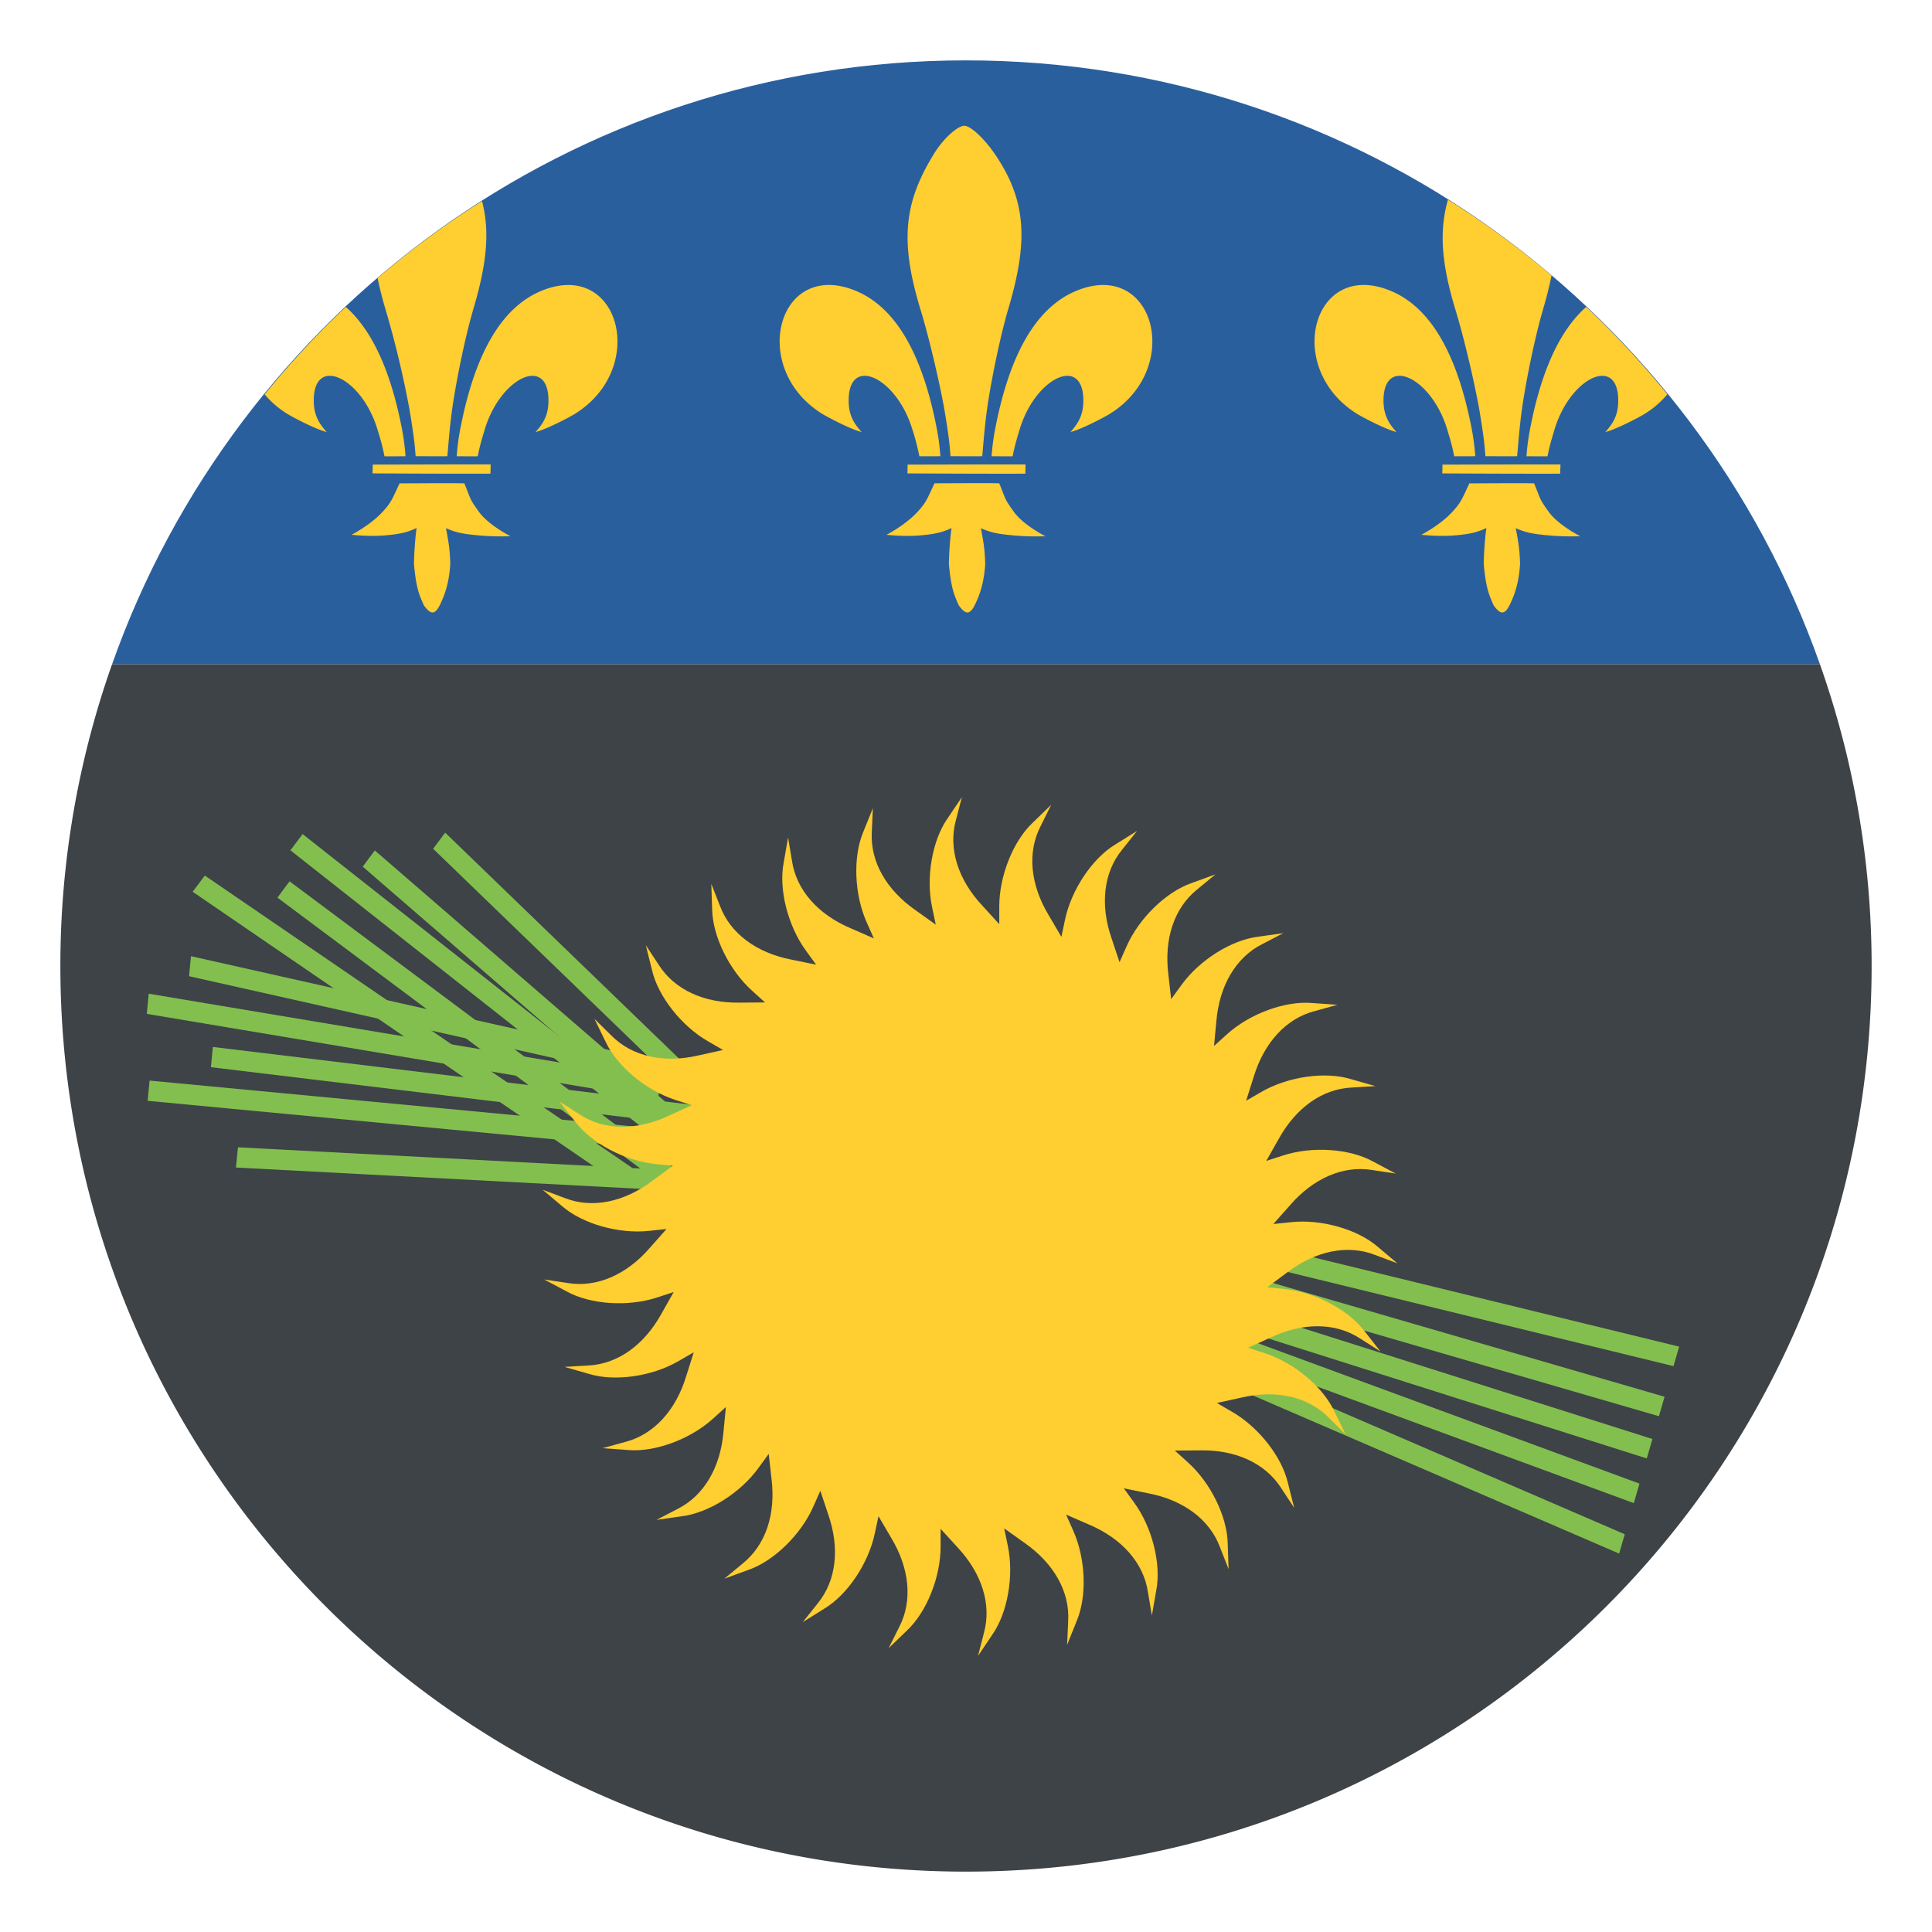
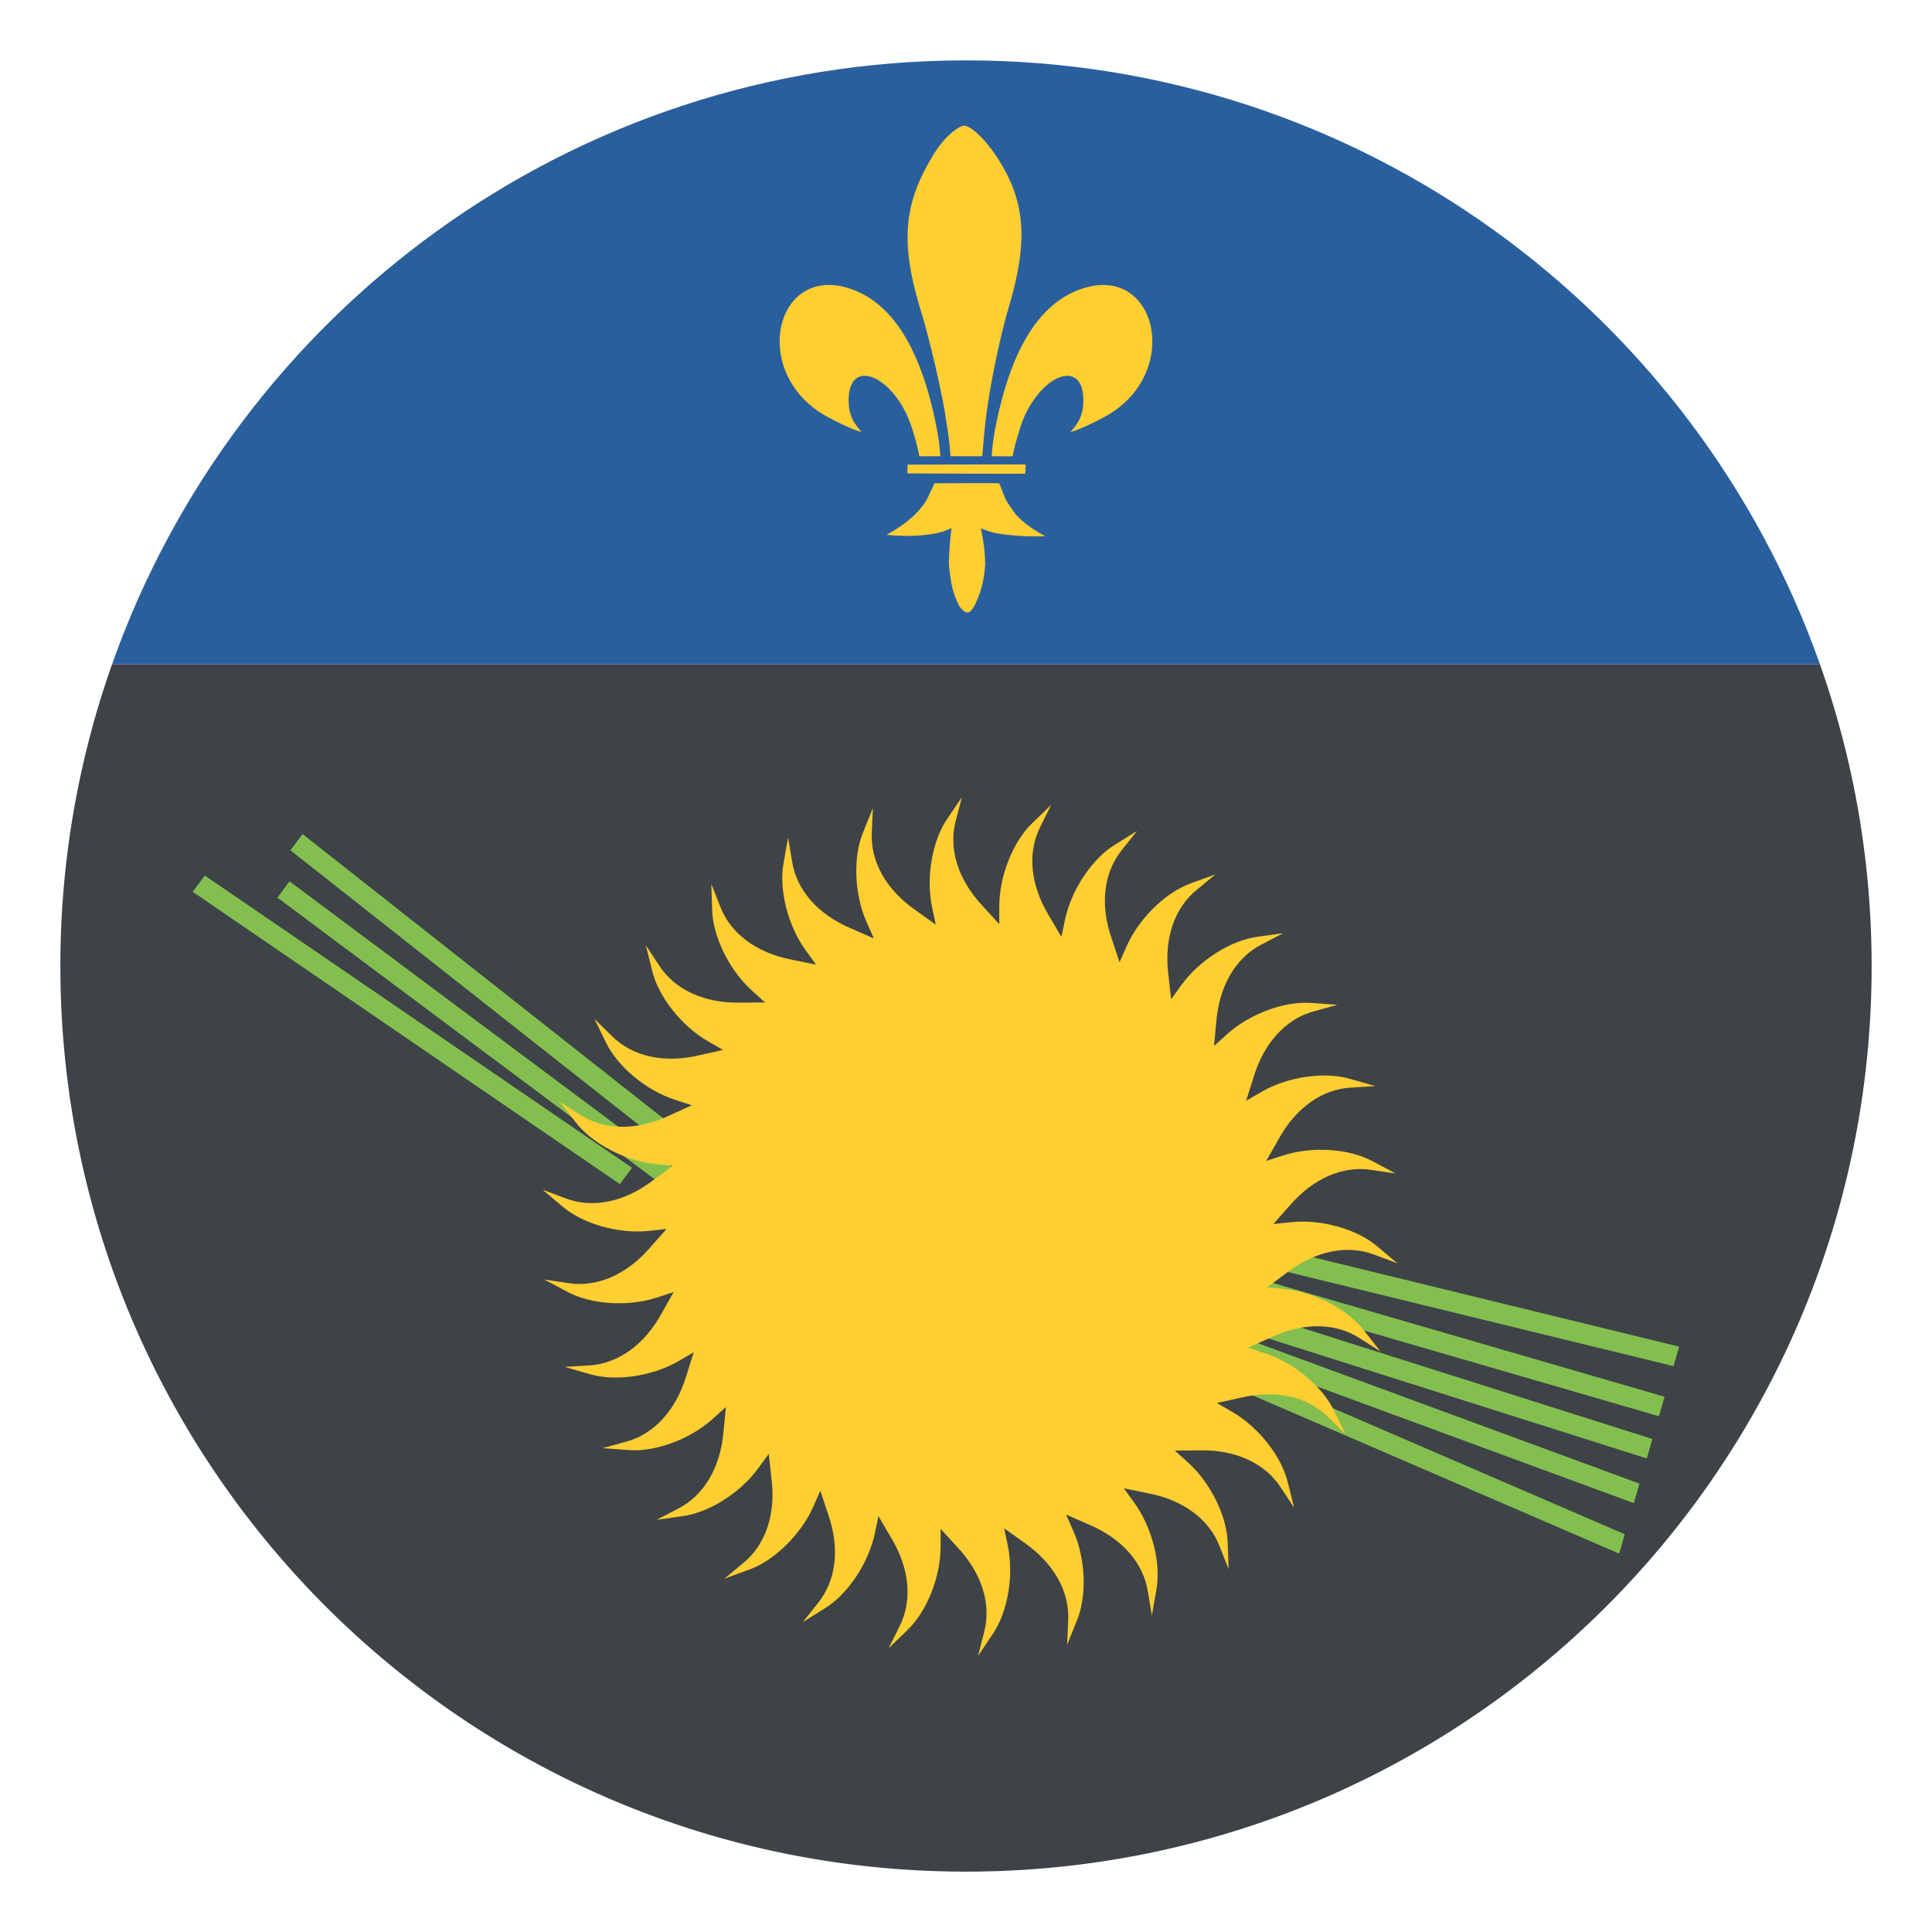
<svg xmlns="http://www.w3.org/2000/svg" width="64" height="64" viewBox="0 0 64 64">
  <path fill="#3E4347" d="M2 32c0 16.568 13.432 30 30 30s30-13.432 30-30c0-3.508-.607-6.871-1.714-10H3.714A29.941 29.941 0 0 0 2 32z" />
  <path fill="#2A5F9E" d="M32 2C18.939 2 7.833 10.35 3.714 22h56.572C56.167 10.35 45.062 2 32 2z" />
  <path fill="#FFCE31" d="M30.898 5.164c-.961 1.585-1.076 2.854-.42 5.043.316 1.021.663 2.547.809 3.374.194 1.168.174 1.278.201 1.532.243 0 .795.002 1.05 0 .038-.404.067-.871.153-1.513.101-.748.398-2.313.719-3.399.641-2.172.599-3.504-.397-5.013-.365-.56-.851-1.022-1.069-1.022-.219.001-.715.428-1.046.998zm4.721 4.485c-1.361.583-2.18 2.2-2.626 4.427a7.616 7.616 0 0 0-.145 1.038c.295.001.411.003.697.001.063-.316.108-.484.246-.935.55-1.741 2.168-2.439 2.094-.81-.023.45-.213.701-.424.942.26-.065.814-.323 1.264-.579 2.504-1.506 1.518-5.203-1.106-4.084zm-5.56 6.033c1.099.006 2.997.014 3.908.009.001-.234.004-.114.007-.304-.672-.006-3.241.004-3.909.004 0 .122-.002.181-.006.291zm.323 1.287c-.396.428-1.015.747-1.015.747s.548.062 1.058.024.793-.102 1.095-.248c-.082.609-.087 1.197-.087 1.197.075.783.158.982.328 1.365.23.316.364.318.533-.018.183-.375.304-.762.342-1.352-.014-.441-.038-.645-.143-1.186.353.153.576.193 1.103.24.538.049 1.034.025 1.034.025s-.729-.366-1.049-.814c-.315-.443-.248-.367-.479-.938-.279-.014-1.696-.001-2.146-.001-.245.523-.27.631-.574.959zm-2-7.321c1.36.584 2.179 2.2 2.626 4.428.082.418.103.565.144 1.037-.294.001-.41.003-.697.001a8.006 8.006 0 0 0-.246-.935c-.55-1.74-2.167-2.439-2.094-.81.024.45.214.701.425.942-.261-.064-.815-.324-1.265-.579-2.504-1.507-1.517-5.203 1.107-4.084z" />
  <g fill="#FFCE31">
-     <path d="M13.568 13.581c.194 1.168.174 1.278.201 1.532.243 0 .795.002 1.05 0 .038-.404.067-.871.153-1.513.101-.748.398-2.313.719-3.399.43-1.457.543-2.533.276-3.541a29.964 29.964 0 0 0-3.459 2.551c.065.313.144.639.251.996a32.89 32.89 0 0 1 .809 3.374zM16.248 15.69c.001-.234.004-.114.007-.304-.672-.006-3.241.004-3.909.004.001.122-.002.182-.006.291 1.098.007 2.997.014 3.908.009zM9.556 13.733c.449.255 1.004.515 1.265.579-.211-.241-.4-.492-.425-.942-.073-1.63 1.544-.931 2.094.81.138.45.184.617.246.935.287.002.403 0 .697-.001a7.606 7.606 0 0 0-.144-1.037c-.353-1.754-.939-3.119-1.834-3.909a30.071 30.071 0 0 0-2.689 2.896c.21.249.47.477.79.669zM15.862 16.951c-.315-.443-.248-.367-.479-.938-.279-.014-1.696-.001-2.146-.001-.246.521-.271.628-.575.956-.396.428-1.015.747-1.015.747s.548.062 1.058.024.793-.102 1.095-.248c-.082.609-.087 1.197-.087 1.197.075.783.158.982.328 1.365.23.316.364.318.533-.018.183-.375.304-.762.342-1.352-.014-.441-.038-.645-.143-1.186.353.153.576.193 1.103.24.538.049 1.034.025 1.034.025s-.727-.363-1.048-.811zM17.9 9.649c-1.361.583-2.18 2.2-2.626 4.427a7.616 7.616 0 0 0-.145 1.038c.295.001.411.003.697.001.063-.316.108-.484.246-.935.55-1.741 2.168-2.439 2.094-.81-.023.45-.213.701-.424.942.26-.065.814-.323 1.264-.579 2.504-1.506 1.518-5.203-1.106-4.084zM48.173 15.114c.287.002.403 0 .697-.001a7.606 7.606 0 0 0-.144-1.037c-.447-2.228-1.266-3.844-2.626-4.428-2.624-1.119-3.61 2.576-1.107 4.085.449.255 1.004.515 1.265.579-.211-.241-.4-.492-.425-.942-.073-1.63 1.544-.931 2.094.81.137.45.183.617.246.934zM48.197 10.207c.316 1.021.663 2.547.809 3.374.194 1.168.174 1.278.201 1.532.243 0 .795.002 1.05 0 .038-.404.067-.871.153-1.513.101-.748.398-2.313.719-3.399.114-.387.198-.738.268-1.077a30.007 30.007 0 0 0-3.431-2.509c-.296 1.031-.217 2.096.231 3.592zM51.3 16.951c-.315-.443-.248-.367-.479-.938-.279-.014-1.696-.001-2.146-.001-.246.521-.271.628-.575.956-.396.428-1.015.747-1.015.747s.548.062 1.058.024.793-.102 1.095-.248c-.082.609-.087 1.197-.087 1.197.075.783.158.982.328 1.365.23.316.364.318.533-.018.183-.375.304-.762.342-1.352-.014-.441-.038-.645-.143-1.186.353.153.576.193 1.103.24.538.049 1.034.025 1.034.025s-.728-.363-1.048-.811zM47.777 15.682c1.099.006 2.997.014 3.908.009.001-.234.004-.114.007-.304-.672-.006-3.241.004-3.909.004.001.122-.002.181-.006.291zM50.712 14.076a7.616 7.616 0 0 0-.145 1.038c.295.001.411.003.697.001.063-.316.108-.484.246-.935.55-1.741 2.168-2.439 2.094-.81-.023.45-.213.701-.424.942.26-.065.814-.323 1.264-.579a3.15 3.15 0 0 0 .791-.672 30.297 30.297 0 0 0-2.689-2.895c-.896.791-1.483 2.156-1.834 3.91z" />
-   </g>
+     </g>
  <g>
    <g fill="#83BF4F">
      <path d="M53.822 50.824l-.185.641-15.852-6.844.186-.641zM54.31 49.147l-.188.646-16.116-5.932.185-.646zM54.738 47.669l-.186.644-16.336-5.178.187-.645zM38.503 42.136l.187-.645 16.451 4.778-.187.645zM55.624 44.609l-.187.646-16.658-4.065.188-.647z" />
      <g>
-         <path d="M14.348 28.117l.399-.534L27.165 39.58l-.4.533zM12.016 28.709l.401-.536 12.987 11.235-.402.539z" />
        <path d="M9.621 28.168l.403-.538 13.457 10.608-.402.537zM23.322 39.444l-.403.54L9.19 29.735l.402-.54zM6.382 29.541l.403-.537 14.152 9.68-.404.541z" />
        <g>
-           <path d="M6.263 32.338l.063-.663 16.848 3.781-.063.664z" />
-           <path d="M4.863 33.586l.064-.668 16.937 2.835-.062.669zM6.987 35.352l.064-.67 17.012 2.053-.064.669zM22.008 37.412l-.063.67-17.053-1.616.063-.67zM7.817 38.676l.066-.67 17.122.902-.065.67z" />
-         </g>
+           </g>
      </g>
    </g>
    <path fill="#FFCE31" d="M33.265 50.629l.674.48c.967.676 1.499 1.611 1.446 2.58l-.036.799.317-.787c.348-.821.299-2.067-.111-2.988l-.239-.54.76.331c1.086.46 1.802 1.266 1.949 2.224l.132.788.146-.835c.169-.878-.136-2.086-.729-2.9l-.346-.478.811.165c1.158.222 2.024.862 2.368 1.769l.292.744-.029-.849c-.017-.892-.565-2.011-1.315-2.685l-.437-.395.829-.007c1.178-.024 2.157.421 2.684 1.235l.44.668-.207-.823c-.201-.87-.97-1.849-1.844-2.354l-.509-.295.809-.178c1.147-.269 2.198-.036 2.882.649l.568.562-.371-.762c-.379-.81-1.334-1.607-2.293-1.918l-.559-.184.754-.342c1.066-.502 2.142-.494 2.953.035l.674.43-.523-.668c-.537-.711-1.638-1.292-2.64-1.398l-.585-.061.666-.494c.938-.712 1.994-.928 2.896-.579l.748.281-.648-.546c-.675-.584-1.872-.924-2.875-.817l-.585.061.55-.621c.771-.891 1.756-1.323 2.713-1.169l.789.119-.747-.398c-.781-.432-2.022-.514-2.982-.202l-.559.181.409-.721c.568-1.033 1.443-1.661 2.41-1.709l.797-.048-.814-.233c-.854-.26-2.084-.082-2.957.422l-.511.295.25-.791c.343-1.129 1.067-1.924 2.004-2.174l.77-.213-.845-.059c-.889-.076-2.057.354-2.806 1.029l-.437.394.078-.825c.101-1.176.646-2.105 1.51-2.544l.707-.368-.838.118c-.885.11-1.938.774-2.53 1.591l-.347.477-.093-.824c-.146-1.17.193-2.193.946-2.802l.616-.508-.795.29c-.843.292-1.733 1.16-2.146 2.083l-.238.538-.262-.787c-.388-1.113-.268-2.186.344-2.936l.498-.626-.719.448c-.764.461-1.455 1.497-1.665 2.484l-.122.576-.42-.715c-.61-1.011-.714-2.082-.273-2.943l.356-.717-.609.59c-.65.609-1.112 1.767-1.112 2.775v.59l-.56-.613c-.806-.859-1.131-1.887-.879-2.822l.201-.773-.474.703c-.511.73-.723 1.959-.513 2.946l.121.575-.673-.481c-.967-.674-1.498-1.611-1.446-2.579l.036-.798-.317.786c-.348.821-.3 2.067.109 2.988l.24.539-.76-.332c-1.085-.457-1.801-1.264-1.949-2.221l-.132-.789-.146.836c-.169.877.137 2.084.729 2.9l.345.477-.811-.166c-1.156-.223-2.024-.861-2.368-1.768l-.292-.744.028.848c.018.893.567 2.01 1.316 2.687l.437.394-.828.006c-1.178.024-2.157-.42-2.683-1.234l-.44-.668.205.824c.201.869.973 1.848 1.845 2.353l.509.294-.809.179c-1.147.269-2.198.037-2.882-.649l-.569-.561.371.762c.379.809 1.335 1.605 2.294 1.918l.56.182-.754.344c-1.067.501-2.145.494-2.954-.036l-.673-.43.521.668c.537.712 1.638 1.294 2.641 1.398l.585.062-.667.493c-.939.712-1.993.929-2.896.579l-.748-.281.649.546c.674.584 1.87.925 2.873.819l.585-.063-.549.621c-.771.893-1.758 1.324-2.713 1.17l-.789-.118.747.397c.781.432 2.023.514 2.982.202l.559-.183-.408.723c-.569 1.031-1.445 1.66-2.411 1.709l-.798.047.816.234c.853.26 2.083.082 2.956-.422l.51-.295-.25.791c-.341 1.128-1.066 1.924-2.003 2.174l-.77.211.845.061c.89.076 2.056-.354 2.805-1.029l.438-.395-.08.826c-.101 1.174-.645 2.104-1.508 2.543l-.708.368.837-.119c.885-.11 1.939-.774 2.531-1.591l.347-.475.092.824c.146 1.17-.192 2.191-.946 2.8l-.616.51.795-.29c.844-.293 1.735-1.162 2.146-2.084l.239-.538.262.787c.387 1.114.267 2.184-.344 2.937l-.499.626.72-.45c.764-.461 1.455-1.497 1.664-2.484l.123-.574.419.714c.61 1.01.715 2.082.274 2.944l-.357.715.609-.588c.651-.61 1.113-1.768 1.113-2.777v-.589l.56.612c.806.861 1.131 1.888.878 2.824l-.199.773.474-.704c.51-.73.721-1.959.513-2.946l-.12-.575" />
  </g>
</svg>